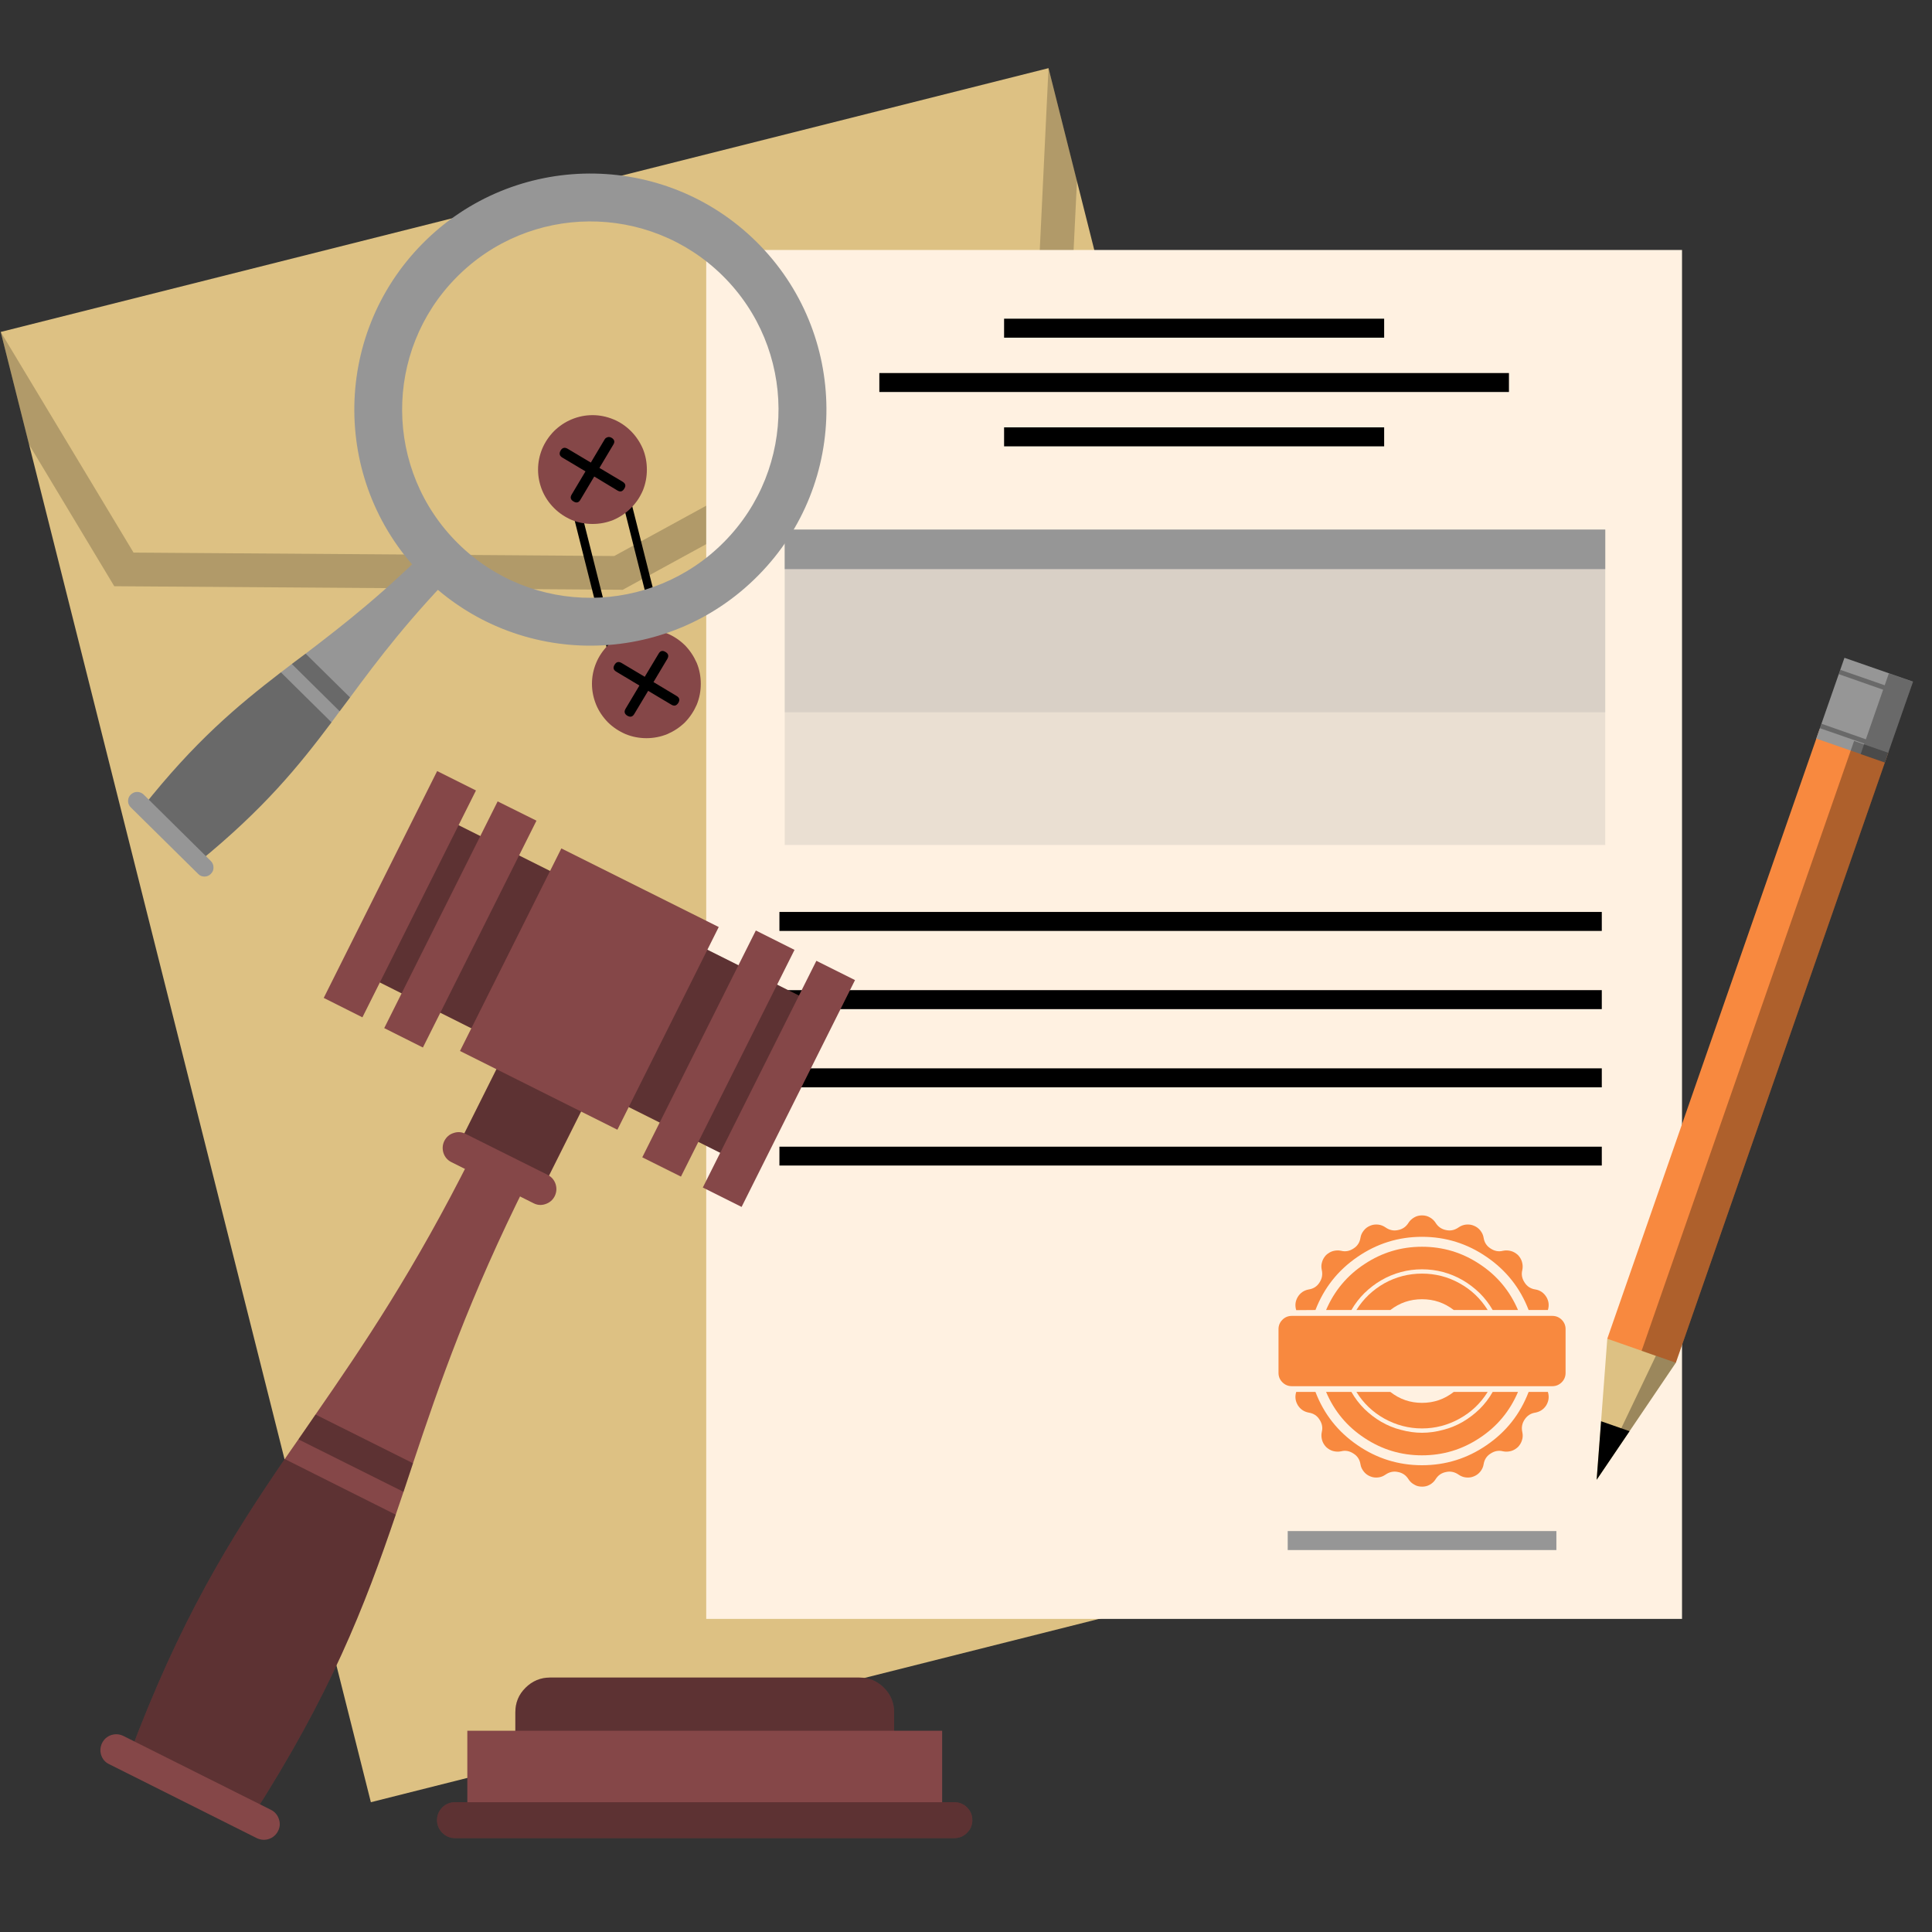
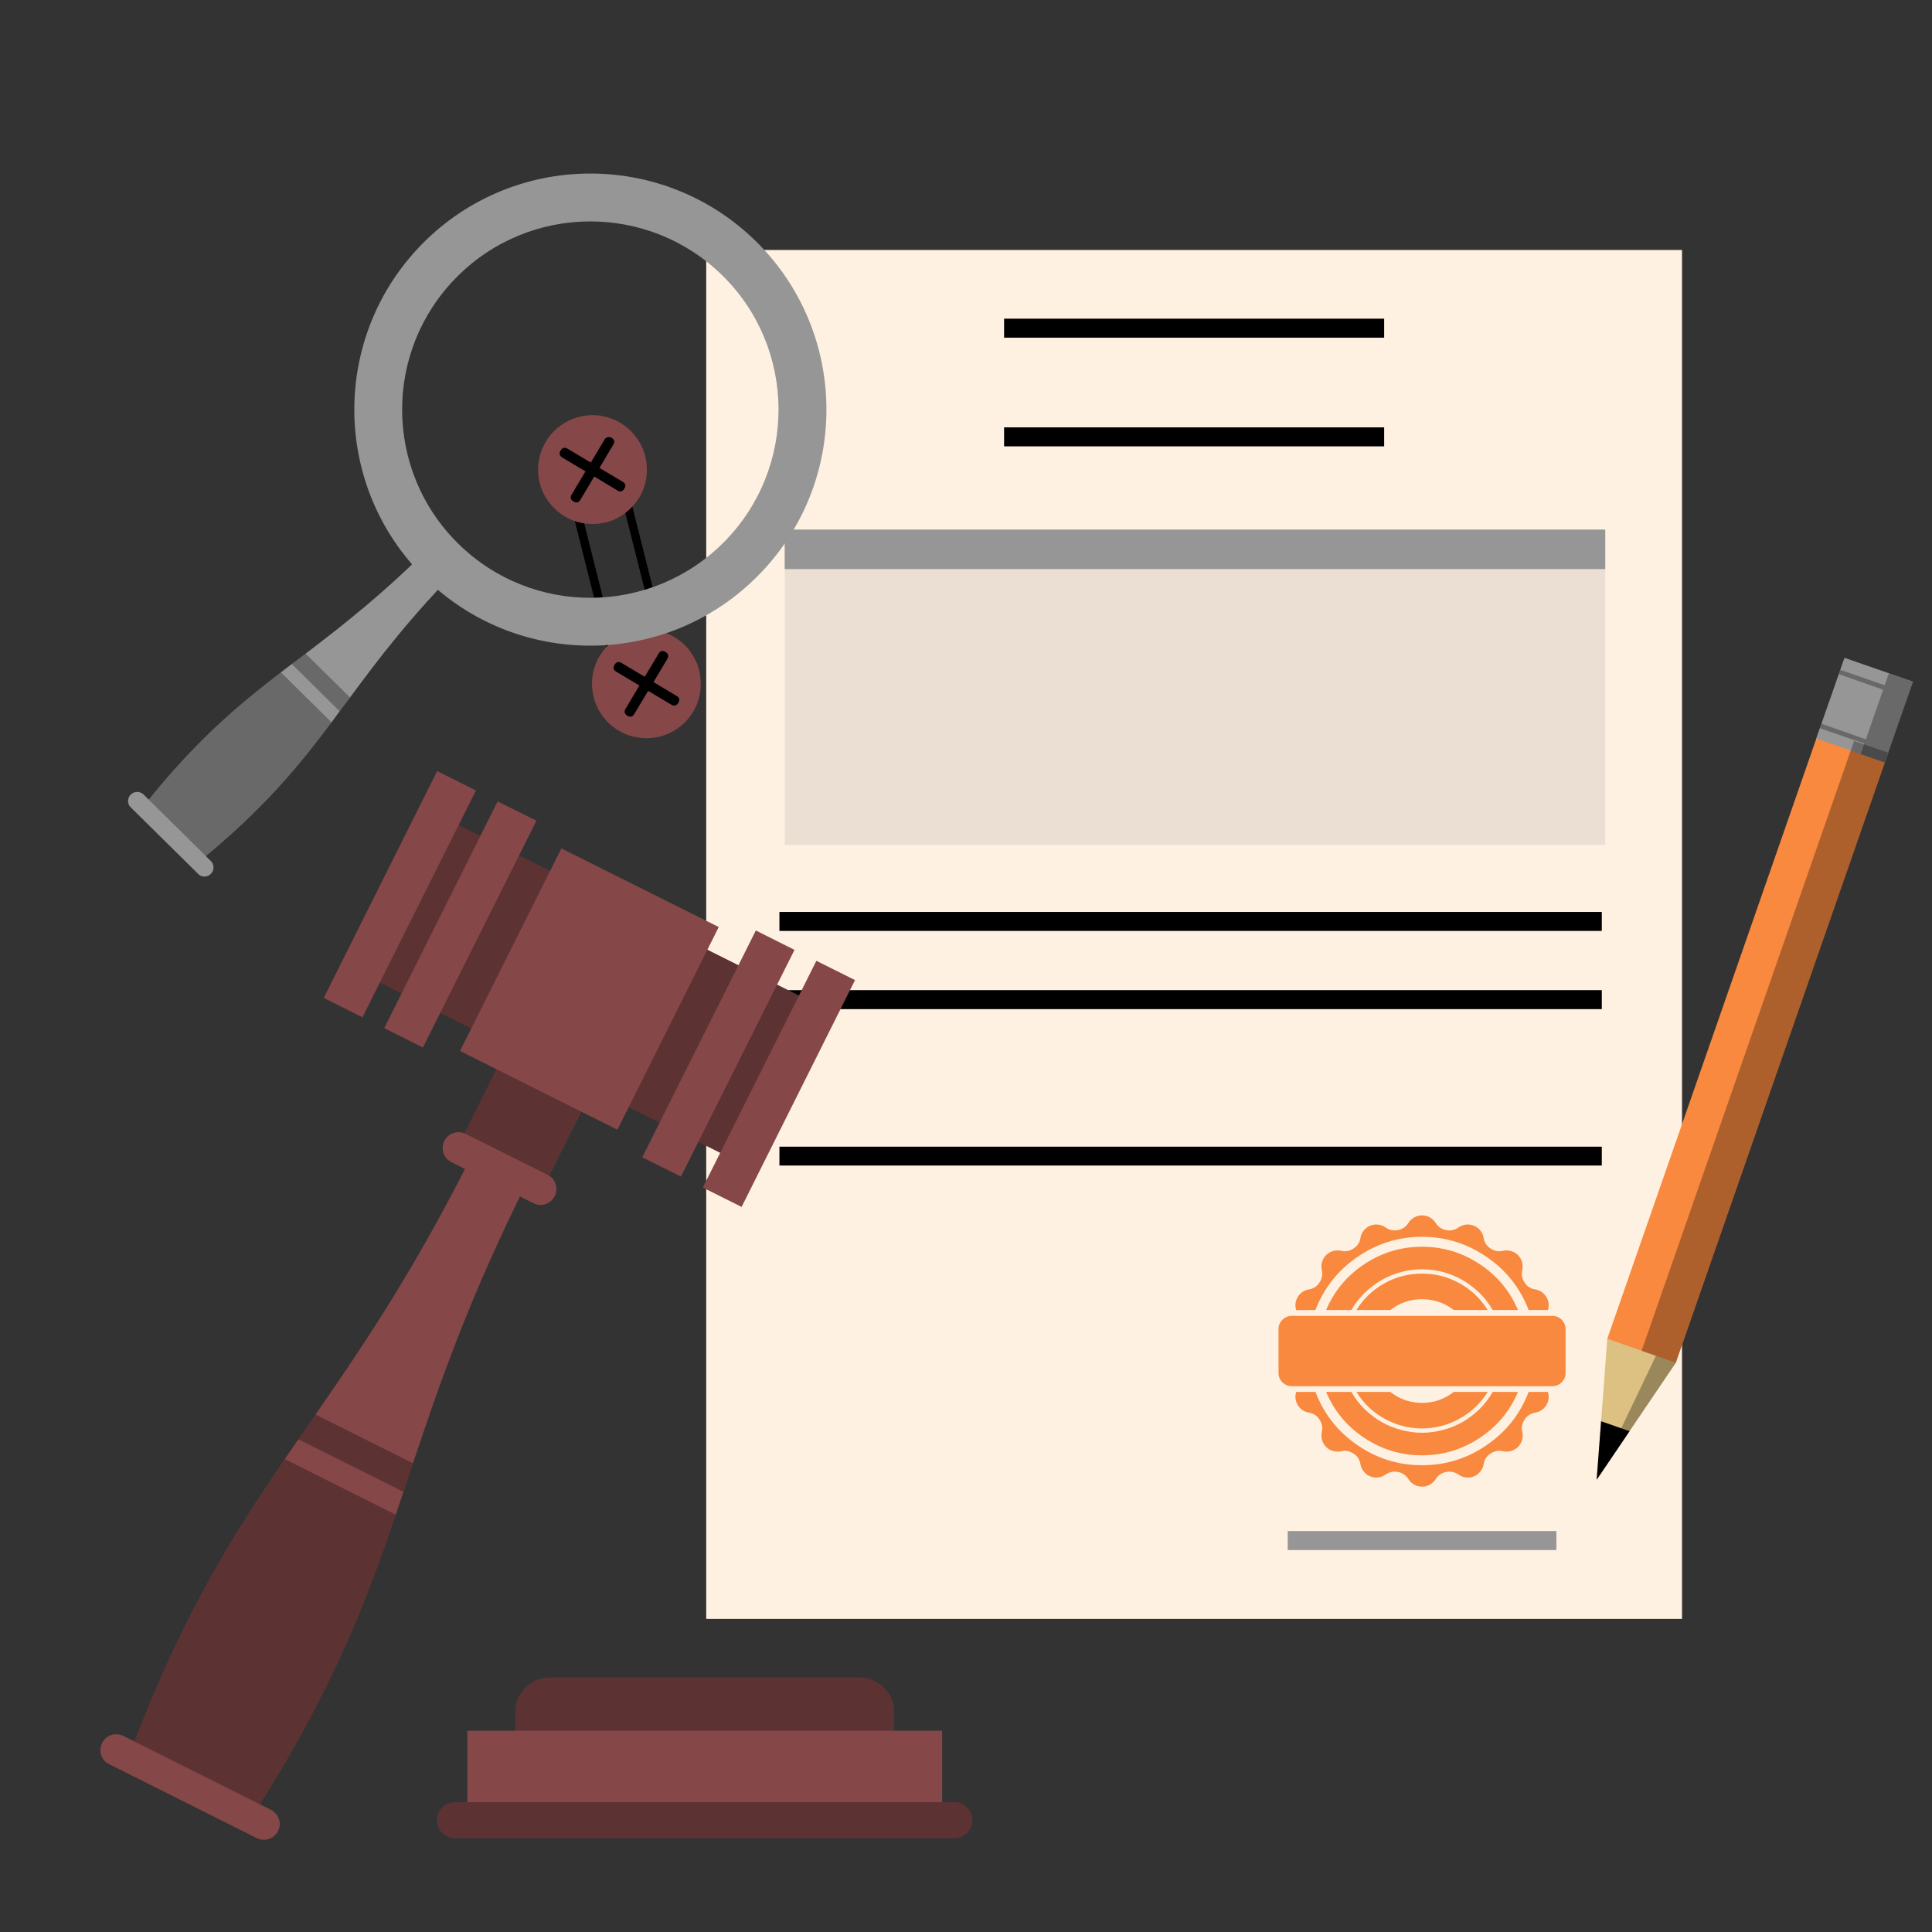
<svg xmlns="http://www.w3.org/2000/svg" width="70" zoomAndPan="magnify" viewBox="0 0 52.5 52.5" height="70" preserveAspectRatio="xMidYMid meet" version="1.0">
  <rect x="0" y="0" width="52.5" height="52.5" fill="#333333" stroke="none" />
  <defs>
    <filter x="0%" y="0%" width="100%" height="100%" id="8a22a17d60">
      <feColorMatrix values="0 0 0 0 1 0 0 0 0 1 0 0 0 0 1 0 0 0 1 0" color-interpolation-filters="sRGB" />
    </filter>
    <clipPath id="99d73417ba">
-       <path d="M 0 1.852 L 39 1.852 L 39 49 L 0 49 Z M 0 1.852 " clip-rule="nonzero" />
-     </clipPath>
+       </clipPath>
    <clipPath id="ce77fd5e1a">
-       <path d="M 0 1.852 L 30 1.852 L 30 17 L 0 17 Z M 0 1.852 " clip-rule="nonzero" />
-     </clipPath>
+       </clipPath>
    <mask id="ea089fb670">
      <g filter="url(#8a22a17d60)">
        <rect x="-5.25" width="63" fill="#000000" y="-5.25" height="63" fill-opacity="0.3" />
      </g>
    </mask>
    <clipPath id="cd800686b0">
      <path d="M 0.363 0.055 L 4.402 0.055 L 4.402 4.332 L 0.363 4.332 Z M 0.363 0.055 " clip-rule="nonzero" />
    </clipPath>
    <clipPath id="33538a3c70">
      <rect x="0" width="5" y="0" height="5" />
    </clipPath>
    <mask id="543a8dd7ca">
      <g filter="url(#8a22a17d60)">
        <rect x="-5.25" width="63" fill="#000000" y="-5.25" height="63" fill-opacity="0.3" />
      </g>
    </mask>
    <clipPath id="da985adfca">
      <path d="M 0.738 0.723 L 8.348 0.723 L 8.348 7.617 L 0.738 7.617 Z M 0.738 0.723 " clip-rule="nonzero" />
    </clipPath>
    <clipPath id="d699c8b482">
      <rect x="0" width="9" y="0" height="8" />
    </clipPath>
    <mask id="2af31efe90">
      <g filter="url(#8a22a17d60)">
        <rect x="-5.25" width="63" fill="#000000" y="-5.25" height="63" fill-opacity="0.3" />
      </g>
    </mask>
    <clipPath id="af57682e98">
      <path d="M 0.746 0.109 L 8.117 0.109 L 8.117 7.242 L 0.746 7.242 Z M 0.746 0.109 " clip-rule="nonzero" />
    </clipPath>
    <clipPath id="45a38da11a">
      <rect x="0" width="9" y="0" height="8" />
    </clipPath>
  </defs>
  <g clip-path="url(#99d73417ba)">
    <path fill="#ddc183" d="M 0.02 9.02 L 28.492 1.852 L 38.551 41.805 L 10.078 48.973 Z M 0.02 9.02 " fill-opacity="1" fill-rule="nonzero" />
  </g>
  <g clip-path="url(#ce77fd5e1a)">
    <path fill="#000000" d="M 28.492 1.852 L 29.266 4.91 L 29.047 9.398 L 16.922 16.027 L 3.105 15.93 L 0.789 12.078 L 0.02 9.02 L 3.629 15.016 L 16.691 15.109 L 28.156 8.84 Z M 28.492 1.852 " fill-opacity="0.2" fill-rule="nonzero" />
  </g>
  <path fill="#000000" d="M 18.375 18.496 L 16.812 18.891 L 15.289 12.848 L 16.852 12.453 Z M 16.98 18.609 L 18.098 18.328 L 16.688 12.73 L 15.57 13.012 Z M 16.98 18.609 " fill-opacity="1" fill-rule="nonzero" />
  <path fill="#854748" d="M 17.578 12.762 C 17.578 12.957 17.543 13.145 17.469 13.328 C 17.391 13.508 17.285 13.668 17.145 13.805 C 17.008 13.945 16.848 14.051 16.668 14.129 C 16.484 14.203 16.297 14.238 16.102 14.238 C 15.906 14.238 15.715 14.203 15.535 14.129 C 15.355 14.051 15.195 13.945 15.055 13.805 C 14.918 13.668 14.809 13.508 14.734 13.328 C 14.66 13.145 14.621 12.957 14.621 12.762 C 14.621 12.566 14.66 12.375 14.734 12.195 C 14.809 12.016 14.918 11.855 15.055 11.715 C 15.195 11.578 15.355 11.469 15.535 11.395 C 15.715 11.32 15.906 11.281 16.102 11.281 C 16.297 11.281 16.484 11.32 16.668 11.395 C 16.848 11.469 17.008 11.578 17.145 11.715 C 17.285 11.855 17.391 12.016 17.469 12.195 C 17.543 12.375 17.578 12.566 17.578 12.762 Z M 17.578 12.762 " fill-opacity="1" fill-rule="nonzero" />
  <path fill="#000000" d="M 16.43 11.941 L 16.055 12.57 L 15.426 12.195 C 15.344 12.148 15.281 12.164 15.234 12.242 C 15.188 12.324 15.203 12.387 15.281 12.434 L 15.91 12.809 L 15.535 13.438 C 15.488 13.516 15.504 13.578 15.582 13.625 C 15.664 13.676 15.727 13.66 15.773 13.578 L 16.148 12.949 L 16.777 13.328 C 16.855 13.375 16.918 13.359 16.965 13.277 C 17.016 13.199 16.996 13.137 16.918 13.09 L 16.289 12.715 L 16.664 12.086 C 16.715 12.008 16.699 11.945 16.617 11.895 C 16.566 11.867 16.516 11.867 16.465 11.902 C 16.449 11.914 16.438 11.926 16.43 11.941 Z M 16.43 11.941 " fill-opacity="1" fill-rule="nonzero" />
  <path fill="#854748" d="M 19.043 18.582 C 19.043 18.777 19.008 18.965 18.934 19.148 C 18.855 19.328 18.75 19.488 18.613 19.629 C 18.473 19.766 18.312 19.871 18.133 19.949 C 17.949 20.023 17.762 20.059 17.566 20.059 C 17.371 20.059 17.18 20.023 17 19.949 C 16.82 19.871 16.66 19.766 16.52 19.629 C 16.383 19.488 16.273 19.328 16.199 19.148 C 16.125 18.965 16.086 18.777 16.086 18.582 C 16.086 18.387 16.125 18.195 16.199 18.016 C 16.273 17.836 16.383 17.676 16.52 17.535 C 16.66 17.398 16.82 17.289 17 17.215 C 17.18 17.141 17.371 17.102 17.566 17.102 C 17.762 17.102 17.949 17.141 18.133 17.215 C 18.312 17.289 18.473 17.398 18.613 17.535 C 18.75 17.676 18.855 17.836 18.934 18.016 C 19.008 18.195 19.043 18.387 19.043 18.582 Z M 19.043 18.582 " fill-opacity="1" fill-rule="nonzero" />
  <path fill="#000000" d="M 17.895 17.766 L 17.52 18.391 L 16.891 18.016 C 16.812 17.969 16.746 17.984 16.699 18.066 C 16.652 18.145 16.668 18.207 16.75 18.254 L 17.375 18.629 L 17 19.258 C 16.953 19.336 16.969 19.402 17.047 19.449 C 17.129 19.496 17.191 19.48 17.238 19.398 L 17.613 18.773 L 18.242 19.148 C 18.32 19.195 18.383 19.18 18.434 19.098 C 18.48 19.02 18.465 18.957 18.383 18.91 L 17.758 18.535 L 18.133 17.906 C 18.18 17.828 18.164 17.762 18.082 17.715 C 18.004 17.668 17.941 17.684 17.895 17.766 Z M 17.895 17.766 " fill-opacity="1" fill-rule="nonzero" />
  <path fill="#fff1e1" d="M 19.191 6.793 L 45.707 6.793 L 45.707 43.992 L 19.191 43.992 Z M 19.191 6.793 " fill-opacity="1" fill-rule="nonzero" />
  <path fill="#000000" d="M 27.285 8.66 L 37.613 8.66 L 37.613 9.176 L 27.285 9.176 Z M 27.285 8.66 " fill-opacity="1" fill-rule="nonzero" />
  <path fill="#000000" d="M 27.285 11.613 L 37.613 11.613 L 37.613 12.129 L 27.285 12.129 Z M 27.285 11.613 " fill-opacity="1" fill-rule="nonzero" />
-   <path fill="#000000" d="M 23.895 10.137 L 41.004 10.137 L 41.004 10.652 L 23.895 10.652 Z M 23.895 10.137 " fill-opacity="1" fill-rule="nonzero" />
  <path fill="#000000" d="M 21.18 24.781 L 43.527 24.781 L 43.527 25.297 L 21.18 25.297 Z M 21.18 24.781 " fill-opacity="1" fill-rule="nonzero" />
  <path fill="#000000" d="M 21.18 26.906 L 43.527 26.906 L 43.527 27.422 L 21.18 27.422 Z M 21.18 26.906 " fill-opacity="1" fill-rule="nonzero" />
-   <path fill="#000000" d="M 21.18 29.031 L 43.527 29.031 L 43.527 29.547 L 21.18 29.547 Z M 21.18 29.031 " fill-opacity="1" fill-rule="nonzero" />
  <path fill="#000000" d="M 21.18 31.16 L 43.527 31.16 L 43.527 31.672 L 21.18 31.672 Z M 21.18 31.16 " fill-opacity="1" fill-rule="nonzero" />
  <path fill="#f8893f" d="M 38.641 34.609 C 38.281 34.609 37.941 34.695 37.621 34.871 C 37.305 35.051 37.051 35.289 36.859 35.598 L 37.781 35.598 C 38.035 35.402 38.32 35.305 38.641 35.305 C 38.965 35.305 39.25 35.402 39.504 35.598 L 40.426 35.598 C 40.234 35.289 39.98 35.047 39.66 34.871 C 39.344 34.695 39.004 34.609 38.641 34.609 Z M 38.641 34.609 " fill-opacity="1" fill-rule="nonzero" />
  <path fill="#f8893f" d="M 38.641 38.816 C 39.004 38.816 39.344 38.727 39.66 38.551 C 39.98 38.375 40.234 38.133 40.426 37.824 L 39.504 37.824 C 39.25 38.023 38.965 38.121 38.641 38.121 C 38.32 38.121 38.035 38.023 37.781 37.824 L 36.859 37.824 C 37.051 38.133 37.305 38.375 37.621 38.551 C 37.941 38.727 38.281 38.816 38.641 38.816 Z M 38.641 38.816 " fill-opacity="1" fill-rule="nonzero" />
  <path fill="#f8893f" d="M 35.746 35.598 C 35.977 35 36.355 34.52 36.887 34.156 C 37.414 33.793 38 33.609 38.641 33.609 C 39.285 33.609 39.871 33.793 40.398 34.156 C 40.93 34.52 41.309 35 41.539 35.598 L 42.062 35.598 C 42.102 35.473 42.086 35.352 42.02 35.242 C 41.949 35.129 41.848 35.059 41.719 35.039 C 41.594 35.02 41.496 34.957 41.43 34.852 C 41.359 34.746 41.336 34.633 41.367 34.512 C 41.383 34.438 41.379 34.367 41.359 34.293 C 41.34 34.223 41.301 34.16 41.25 34.105 C 41.195 34.055 41.133 34.016 41.062 33.996 C 40.988 33.977 40.918 33.973 40.844 33.988 C 40.723 34.02 40.609 33.996 40.504 33.926 C 40.398 33.859 40.336 33.762 40.316 33.637 C 40.305 33.562 40.273 33.496 40.227 33.438 C 40.18 33.379 40.121 33.336 40.055 33.309 C 39.984 33.277 39.91 33.27 39.836 33.277 C 39.762 33.285 39.695 33.312 39.633 33.355 C 39.531 33.426 39.418 33.453 39.297 33.426 C 39.172 33.402 39.078 33.336 39.012 33.23 C 38.973 33.168 38.918 33.117 38.855 33.082 C 38.789 33.043 38.719 33.027 38.641 33.027 C 38.566 33.027 38.496 33.043 38.43 33.082 C 38.367 33.117 38.312 33.168 38.273 33.23 C 38.207 33.336 38.113 33.402 37.988 33.426 C 37.867 33.453 37.754 33.426 37.652 33.355 C 37.59 33.312 37.523 33.285 37.449 33.277 C 37.375 33.27 37.301 33.277 37.23 33.309 C 37.164 33.336 37.105 33.379 37.059 33.438 C 37.012 33.496 36.98 33.562 36.969 33.637 C 36.949 33.762 36.887 33.859 36.781 33.926 C 36.676 33.996 36.562 34.02 36.441 33.988 C 36.367 33.973 36.297 33.977 36.223 33.996 C 36.152 34.016 36.09 34.055 36.035 34.105 C 35.984 34.16 35.945 34.223 35.926 34.293 C 35.902 34.367 35.902 34.438 35.918 34.512 C 35.945 34.633 35.926 34.746 35.855 34.852 C 35.789 34.957 35.691 35.02 35.566 35.039 C 35.438 35.062 35.336 35.129 35.266 35.242 C 35.199 35.355 35.184 35.473 35.223 35.602 Z M 35.746 35.598 " fill-opacity="1" fill-rule="nonzero" />
  <path fill="#f8893f" d="M 38.641 39.547 C 39.211 39.547 39.73 39.391 40.203 39.078 C 40.68 38.766 41.027 38.348 41.25 37.824 L 40.562 37.824 C 40.465 37.996 40.348 38.148 40.211 38.285 C 40.07 38.422 39.918 38.539 39.75 38.637 C 39.582 38.734 39.402 38.809 39.215 38.855 C 39.027 38.906 38.836 38.934 38.641 38.934 C 38.449 38.934 38.258 38.906 38.07 38.855 C 37.883 38.809 37.703 38.734 37.535 38.637 C 37.367 38.539 37.215 38.422 37.074 38.285 C 36.938 38.148 36.82 37.996 36.723 37.824 L 36.035 37.824 C 36.258 38.348 36.605 38.766 37.082 39.078 C 37.555 39.391 38.074 39.547 38.641 39.547 Z M 38.641 39.547 " fill-opacity="1" fill-rule="nonzero" />
  <path fill="#f8893f" d="M 41.539 37.824 C 41.309 38.426 40.93 38.906 40.398 39.27 C 39.871 39.633 39.285 39.816 38.641 39.816 C 38 39.816 37.414 39.633 36.887 39.27 C 36.355 38.906 35.977 38.426 35.746 37.824 L 35.223 37.824 C 35.184 37.953 35.199 38.07 35.266 38.184 C 35.336 38.297 35.438 38.363 35.566 38.387 C 35.691 38.406 35.789 38.469 35.855 38.574 C 35.926 38.68 35.949 38.793 35.918 38.914 C 35.902 38.988 35.906 39.059 35.926 39.133 C 35.945 39.203 35.984 39.266 36.035 39.32 C 36.09 39.371 36.152 39.41 36.223 39.43 C 36.297 39.449 36.367 39.453 36.441 39.438 C 36.562 39.406 36.676 39.43 36.781 39.5 C 36.887 39.566 36.949 39.664 36.969 39.789 C 36.98 39.863 37.012 39.93 37.059 39.988 C 37.105 40.047 37.164 40.09 37.23 40.117 C 37.301 40.148 37.375 40.156 37.449 40.148 C 37.523 40.141 37.59 40.113 37.652 40.07 C 37.754 40 37.867 39.973 37.988 40 C 38.113 40.023 38.207 40.09 38.273 40.195 C 38.312 40.258 38.367 40.309 38.434 40.344 C 38.496 40.383 38.566 40.398 38.645 40.398 C 38.719 40.398 38.789 40.383 38.855 40.344 C 38.918 40.309 38.973 40.258 39.012 40.195 C 39.078 40.09 39.172 40.023 39.297 40 C 39.418 39.973 39.531 40 39.633 40.07 C 39.695 40.113 39.762 40.141 39.836 40.148 C 39.914 40.156 39.984 40.148 40.055 40.117 C 40.121 40.09 40.18 40.047 40.227 39.988 C 40.273 39.93 40.305 39.863 40.316 39.789 C 40.336 39.664 40.398 39.566 40.504 39.5 C 40.609 39.43 40.723 39.406 40.844 39.438 C 40.918 39.453 40.988 39.449 41.062 39.43 C 41.133 39.41 41.195 39.371 41.25 39.32 C 41.301 39.266 41.34 39.203 41.359 39.133 C 41.383 39.059 41.383 38.988 41.367 38.914 C 41.34 38.793 41.359 38.68 41.43 38.574 C 41.5 38.469 41.594 38.406 41.719 38.387 C 41.848 38.363 41.949 38.297 42.02 38.184 C 42.086 38.07 42.102 37.953 42.062 37.824 Z M 41.539 37.824 " fill-opacity="1" fill-rule="nonzero" />
  <path fill="#f8893f" d="M 38.641 33.879 C 38.074 33.879 37.555 34.035 37.082 34.348 C 36.605 34.66 36.258 35.078 36.035 35.598 L 36.723 35.598 C 36.82 35.43 36.938 35.277 37.074 35.141 C 37.215 35.004 37.367 34.887 37.535 34.789 C 37.703 34.691 37.883 34.617 38.07 34.566 C 38.258 34.516 38.449 34.492 38.641 34.492 C 38.836 34.492 39.027 34.516 39.215 34.566 C 39.402 34.617 39.582 34.691 39.75 34.789 C 39.918 34.887 40.07 35.004 40.211 35.141 C 40.348 35.277 40.465 35.43 40.562 35.598 L 41.25 35.598 C 41.027 35.078 40.68 34.66 40.203 34.348 C 39.73 34.035 39.211 33.879 38.641 33.879 Z M 38.641 33.879 " fill-opacity="1" fill-rule="nonzero" />
  <path fill="#f8893f" d="M 42.184 37.668 L 35.102 37.668 C 35.004 37.668 34.918 37.633 34.848 37.562 C 34.777 37.492 34.742 37.406 34.742 37.305 L 34.742 36.117 C 34.742 36.02 34.777 35.934 34.848 35.863 C 34.918 35.793 35.004 35.758 35.102 35.758 L 42.184 35.758 C 42.281 35.758 42.367 35.793 42.438 35.863 C 42.508 35.934 42.543 36.02 42.543 36.117 L 42.543 37.305 C 42.543 37.406 42.508 37.492 42.438 37.562 C 42.367 37.633 42.281 37.668 42.184 37.668 Z M 42.184 37.668 " fill-opacity="1" fill-rule="nonzero" />
  <path fill="#969696" d="M 34.992 41.605 L 42.293 41.605 L 42.293 42.121 L 34.992 42.121 Z M 34.992 41.605 " fill-opacity="1" fill-rule="nonzero" />
  <path fill="#969696" d="M 21.324 14.391 L 43.621 14.391 L 43.621 22.961 L 21.324 22.961 Z M 21.324 14.391 " fill-opacity="0.2" fill-rule="nonzero" />
-   <path fill="#969696" d="M 21.324 14.391 L 43.621 14.391 L 43.621 19.355 L 21.324 19.355 Z M 21.324 14.391 " fill-opacity="0.2" fill-rule="nonzero" />
  <path fill="#969696" d="M 21.324 14.391 L 43.621 14.391 L 43.621 15.465 L 21.324 15.465 Z M 21.324 14.391 " fill-opacity="1" fill-rule="nonzero" />
  <path fill="#854748" d="M 13.938 28.16 L 16.238 29.312 L 14.777 32.23 L 12.477 31.082 Z M 13.938 28.16 " fill-opacity="1" fill-rule="nonzero" />
  <g mask="url(#ea089fb670)">
    <g transform="matrix(1, 0, 0, 1, 12, 28)">
      <g clip-path="url(#33538a3c70)">
        <g clip-path="url(#cd800686b0)">
          <path fill="#000000" d="M 0.477 3.078 L 1.938 0.16 L 4.234 1.309 L 2.773 4.23 Z M 0.477 3.078 " fill-opacity="1" fill-rule="nonzero" />
        </g>
      </g>
    </g>
  </g>
  <path fill="#854748" d="M 14.945 29.012 L 17.086 24.738 L 22.234 27.316 L 20.098 31.59 Z M 14.945 29.012 " fill-opacity="1" fill-rule="nonzero" />
  <g mask="url(#543a8dd7ca)">
    <g transform="matrix(1, 0, 0, 1, 14, 24)">
      <g clip-path="url(#d699c8b482)">
        <g clip-path="url(#da985adfca)">
          <path fill="#000000" d="M 0.945 5.012 L 3.086 0.738 L 8.234 3.316 L 6.098 7.59 Z M 0.945 5.012 " fill-opacity="1" fill-rule="nonzero" />
        </g>
      </g>
    </g>
  </g>
  <path fill="#854748" d="M 17.453 31.449 L 20.539 25.285 L 21.59 25.812 L 18.504 31.973 Z M 17.453 31.449 " fill-opacity="1" fill-rule="nonzero" />
  <path fill="#854748" d="M 19.098 32.27 L 22.184 26.109 L 23.234 26.633 L 20.152 32.797 Z M 19.098 32.27 " fill-opacity="1" fill-rule="nonzero" />
  <path fill="#854748" d="M 9.797 26.434 L 11.934 22.16 L 17.086 24.738 L 14.945 29.012 Z M 9.797 26.434 " fill-opacity="1" fill-rule="nonzero" />
  <g mask="url(#2af31efe90)">
    <g transform="matrix(1, 0, 0, 1, 9, 22)">
      <g clip-path="url(#45a38da11a)">
        <g clip-path="url(#af57682e98)">
          <path fill="#000000" d="M 0.797 4.434 L 2.934 0.16 L 8.086 2.738 L 5.945 7.012 Z M 0.797 4.434 " fill-opacity="1" fill-rule="nonzero" />
        </g>
      </g>
    </g>
  </g>
  <path fill="#854748" d="M 10.441 27.938 L 13.523 21.777 L 14.578 22.301 L 11.492 28.465 Z M 10.441 27.938 " fill-opacity="1" fill-rule="nonzero" />
  <path fill="#854748" d="M 8.797 27.117 L 11.879 20.953 L 12.934 21.48 L 9.848 27.645 Z M 8.797 27.117 " fill-opacity="1" fill-rule="nonzero" />
  <path fill="#854748" d="M 12.5 28.559 L 15.254 23.055 L 19.531 25.191 L 16.777 30.699 Z M 12.5 28.559 " fill-opacity="1" fill-rule="nonzero" />
  <path fill="#854748" d="M 12.074 31.004 C 12.129 30.898 12.211 30.824 12.324 30.789 C 12.438 30.75 12.547 30.758 12.652 30.812 L 14.883 31.926 C 14.988 31.98 15.059 32.062 15.098 32.176 C 15.133 32.289 15.125 32.398 15.074 32.504 C 15.02 32.609 14.938 32.68 14.824 32.719 C 14.711 32.758 14.602 32.75 14.496 32.695 L 12.27 31.582 C 12.16 31.527 12.09 31.445 12.051 31.332 C 12.016 31.219 12.023 31.109 12.074 31.004 Z M 12.074 31.004 " fill-opacity="1" fill-rule="nonzero" />
  <path fill="#854748" d="M 6.828 49.398 L 3.5 47.73 C 4.887 44.012 6.254 41.82 7.738 39.648 C 7.863 39.469 7.984 39.289 8.109 39.113 C 8.266 38.891 8.418 38.664 8.574 38.438 C 9.867 36.57 11.258 34.52 12.828 31.383 L 14.32 32.129 C 12.75 35.266 11.941 37.609 11.223 39.762 L 10.965 40.539 C 10.895 40.746 10.824 40.953 10.754 41.16 C 9.91 43.648 8.977 46.059 6.828 49.398 Z M 6.828 49.398 " fill-opacity="1" fill-rule="nonzero" />
  <path fill="#000000" d="M 6.828 49.398 L 3.5 47.73 C 4.887 44.012 6.254 41.82 7.738 39.648 L 10.754 41.16 C 9.91 43.648 8.977 46.059 6.828 49.398 Z M 6.828 49.398 " fill-opacity="0.3" fill-rule="nonzero" />
  <path fill="#854748" d="M 2.773 47.367 C 2.828 47.258 2.91 47.188 3.023 47.148 C 3.137 47.113 3.246 47.121 3.352 47.172 L 7.363 49.18 C 7.469 49.234 7.539 49.316 7.578 49.43 C 7.617 49.543 7.609 49.652 7.555 49.758 C 7.5 49.863 7.418 49.934 7.305 49.973 C 7.195 50.008 7.086 50 6.977 49.949 L 2.969 47.941 C 2.859 47.891 2.789 47.805 2.75 47.695 C 2.715 47.582 2.723 47.473 2.773 47.367 Z M 2.773 47.367 " fill-opacity="1" fill-rule="nonzero" />
  <path fill="#000000" d="M 10.965 40.539 L 8.109 39.113 C 8.262 38.891 8.418 38.664 8.574 38.438 L 11.223 39.762 Z M 10.965 40.539 " fill-opacity="0.3" fill-rule="nonzero" />
  <path fill="#854748" d="M 23.352 48.477 L 14.945 48.477 C 14.688 48.477 14.465 48.383 14.281 48.199 C 14.094 48.016 14.004 47.793 14.004 47.531 L 14.004 46.531 C 14.004 46.27 14.094 46.047 14.281 45.863 C 14.465 45.68 14.688 45.586 14.945 45.586 L 23.352 45.586 C 23.613 45.586 23.836 45.68 24.02 45.863 C 24.203 46.047 24.297 46.27 24.297 46.531 L 24.297 47.531 C 24.297 47.793 24.203 48.016 24.02 48.199 C 23.836 48.383 23.613 48.477 23.352 48.477 Z M 23.352 48.477 " fill-opacity="1" fill-rule="nonzero" />
  <path fill="#000000" d="M 23.352 48.477 L 14.945 48.477 C 14.688 48.477 14.465 48.383 14.281 48.199 C 14.094 48.016 14.004 47.793 14.004 47.531 L 14.004 46.531 C 14.004 46.27 14.094 46.047 14.281 45.863 C 14.465 45.68 14.688 45.586 14.945 45.586 L 23.352 45.586 C 23.613 45.586 23.836 45.68 24.02 45.863 C 24.203 46.047 24.297 46.27 24.297 46.531 L 24.297 47.531 C 24.297 47.793 24.203 48.016 24.02 48.199 C 23.836 48.383 23.613 48.477 23.352 48.477 Z M 23.352 48.477 " fill-opacity="0.3" fill-rule="nonzero" />
  <path fill="#854748" d="M 12.699 47.031 L 25.602 47.031 L 25.602 49.578 L 12.699 49.578 Z M 12.699 47.031 " fill-opacity="1" fill-rule="nonzero" />
  <path fill="#854748" d="M 12.367 48.973 L 25.934 48.973 C 26.066 48.973 26.184 49.02 26.277 49.113 C 26.375 49.211 26.422 49.324 26.422 49.461 C 26.422 49.594 26.375 49.711 26.277 49.805 C 26.184 49.902 26.066 49.949 25.934 49.949 L 12.367 49.949 C 12.23 49.949 12.117 49.902 12.02 49.805 C 11.926 49.711 11.875 49.594 11.875 49.461 C 11.875 49.324 11.926 49.211 12.02 49.113 C 12.117 49.02 12.23 48.973 12.367 48.973 Z M 12.367 48.973 " fill-opacity="1" fill-rule="nonzero" />
  <path fill="#000000" d="M 25.934 49.949 L 12.367 49.949 C 12.23 49.949 12.117 49.902 12.02 49.805 C 11.926 49.711 11.875 49.594 11.875 49.461 C 11.875 49.324 11.926 49.211 12.02 49.113 C 12.117 49.02 12.23 48.973 12.367 48.973 L 25.934 48.973 C 26.07 48.973 26.184 49.02 26.277 49.113 C 26.375 49.211 26.422 49.324 26.422 49.461 C 26.422 49.594 26.375 49.711 26.277 49.805 C 26.184 49.902 26.07 49.949 25.934 49.949 Z M 25.934 49.949 " fill-opacity="0.3" fill-rule="nonzero" />
  <path fill="#969696" d="M 20.551 6.566 C 18.031 4.078 13.969 4.102 11.48 6.621 C 8.988 9.145 9.016 13.207 11.535 15.695 C 14.055 18.184 18.117 18.16 20.605 15.637 C 23.098 13.117 23.07 9.055 20.551 6.566 Z M 12.449 14.77 C 10.438 12.785 10.418 9.547 12.402 7.539 C 14.387 5.527 17.625 5.508 19.637 7.492 C 21.645 9.477 21.664 12.715 19.68 14.723 C 17.695 16.734 14.457 16.754 12.449 14.77 Z M 12.449 14.77 " fill-opacity="1" fill-rule="nonzero" />
  <path fill="#969696" d="M 5.402 23.422 L 3.887 21.922 C 5.301 20.141 6.438 19.191 7.633 18.27 C 7.73 18.195 7.832 18.117 7.93 18.043 L 8.305 17.762 C 9.34 16.973 10.461 16.102 11.875 14.672 L 12.555 15.344 C 11.141 16.773 10.285 17.906 9.512 18.953 L 9.23 19.328 C 9.156 19.43 9.082 19.531 9.008 19.629 C 8.102 20.836 7.168 21.98 5.402 23.422 Z M 5.402 23.422 " fill-opacity="1" fill-rule="nonzero" />
  <path fill="#000000" d="M 5.402 23.422 L 3.887 21.922 C 5.301 20.141 6.438 19.191 7.633 18.27 L 9.008 19.629 C 8.102 20.836 7.168 21.98 5.402 23.422 Z M 5.402 23.422 " fill-opacity="0.3" fill-rule="nonzero" />
  <path fill="#000000" d="M 9.23 19.328 L 7.93 18.043 L 8.305 17.762 L 9.512 18.953 Z M 9.23 19.328 " fill-opacity="0.3" fill-rule="nonzero" />
  <path fill="#969696" d="M 3.902 21.59 L 5.73 23.398 C 5.777 23.445 5.801 23.504 5.801 23.57 C 5.805 23.641 5.777 23.699 5.73 23.746 C 5.684 23.793 5.625 23.82 5.559 23.82 C 5.488 23.82 5.43 23.797 5.383 23.746 L 3.555 21.941 C 3.508 21.895 3.48 21.836 3.48 21.77 C 3.48 21.699 3.504 21.641 3.551 21.594 C 3.602 21.547 3.656 21.52 3.727 21.52 C 3.793 21.52 3.852 21.543 3.902 21.59 Z M 3.902 21.59 " fill-opacity="1" fill-rule="nonzero" />
  <path fill="#ddc183" d="M 45.539 37.031 L 44.281 38.891 L 43.387 40.211 L 43.508 38.621 L 43.676 36.383 L 45.102 35.297 Z M 45.539 37.031 " fill-opacity="1" fill-rule="nonzero" />
  <path fill="#f8893f" d="M 43.676 36.379 L 49.449 19.805 L 51.312 20.453 L 45.539 37.031 Z M 43.676 36.379 " fill-opacity="1" fill-rule="nonzero" />
  <path fill="#969696" d="M 49.355 20.07 L 50.121 17.875 L 51.984 18.523 L 51.219 20.719 Z M 49.355 20.07 " fill-opacity="1" fill-rule="nonzero" />
  <path fill="#000000" d="M 51.328 18.297 L 51.215 18.621 L 50.012 18.203 L 49.969 18.32 L 51.172 18.742 L 50.703 20.09 L 49.5 19.668 L 49.457 19.789 L 50.66 20.207 L 50.562 20.492 L 51.223 20.723 L 51.32 20.438 L 51.363 20.32 L 51.832 18.969 L 51.871 18.852 L 51.984 18.527 Z M 51.328 18.297 " fill-opacity="0.3" fill-rule="nonzero" />
  <path fill="#000000" d="M 44.281 38.891 L 43.387 40.211 L 43.508 38.621 Z M 44.281 38.891 " fill-opacity="1" fill-rule="nonzero" />
  <path fill="#000000" d="M 50.383 20.133 L 44.609 36.707 L 44.996 36.844 L 43.387 40.211 L 45.539 37.031 L 51.312 20.457 Z M 50.383 20.133 " fill-opacity="0.3" fill-rule="nonzero" />
</svg>